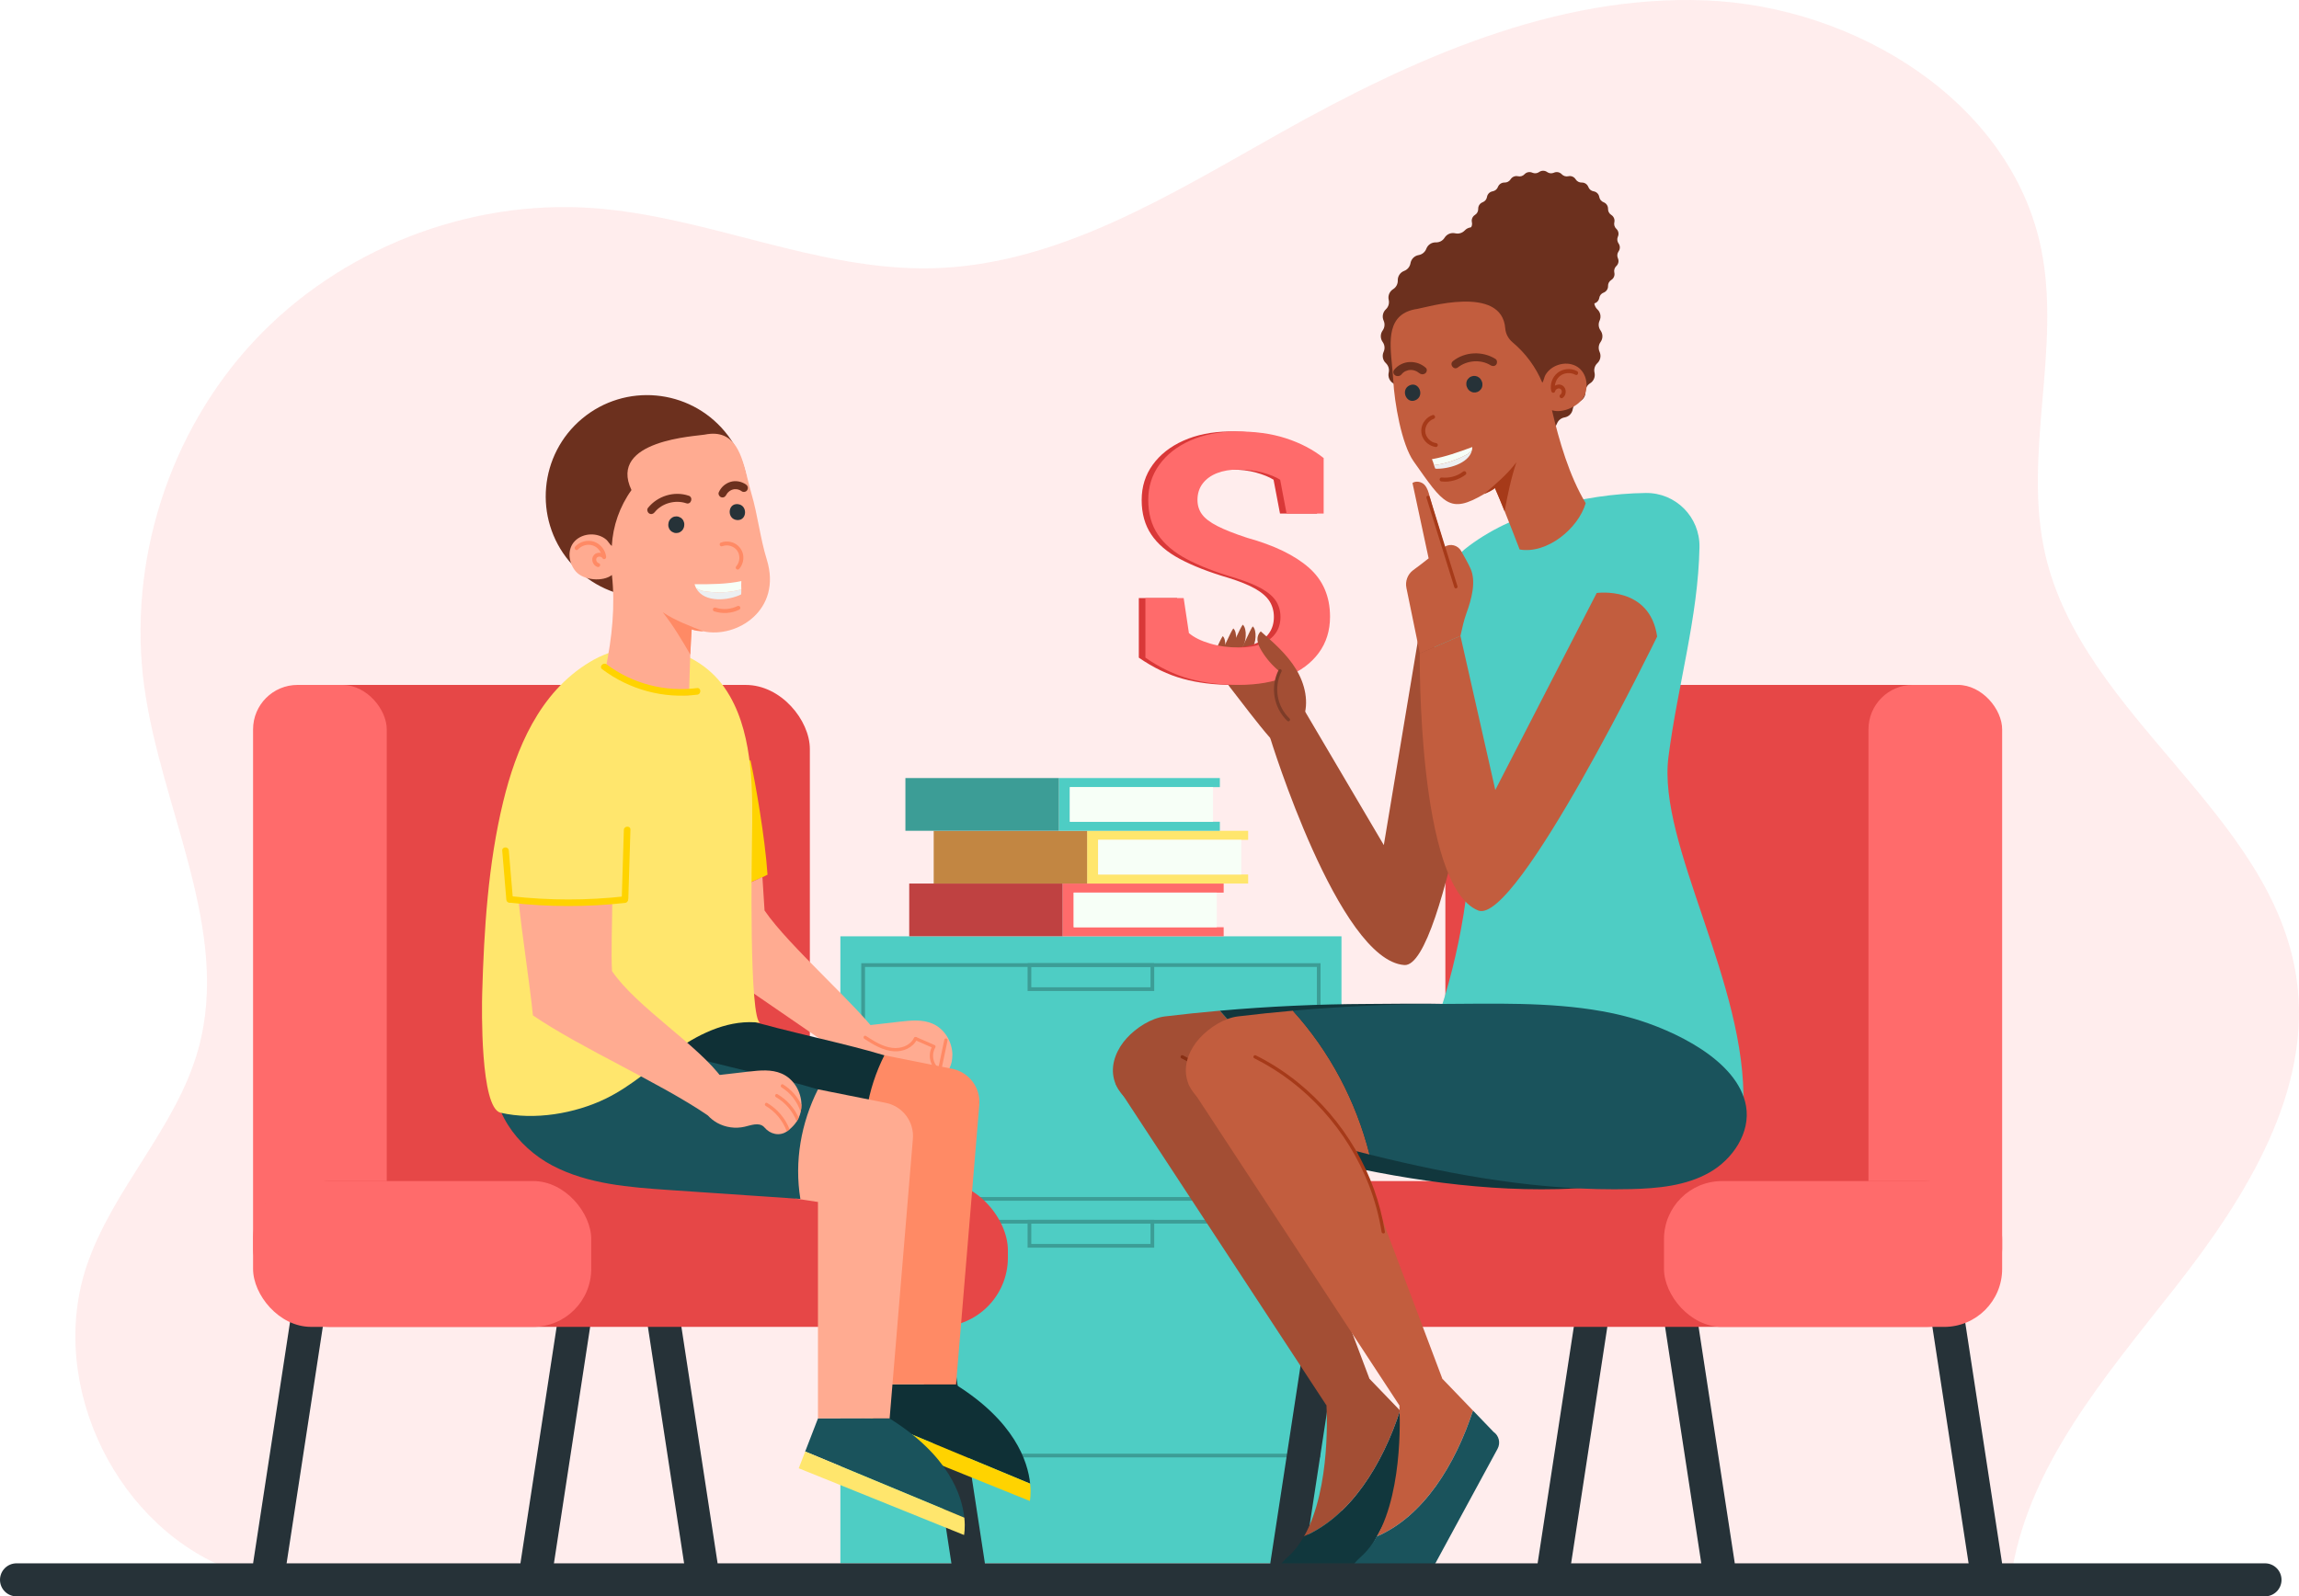
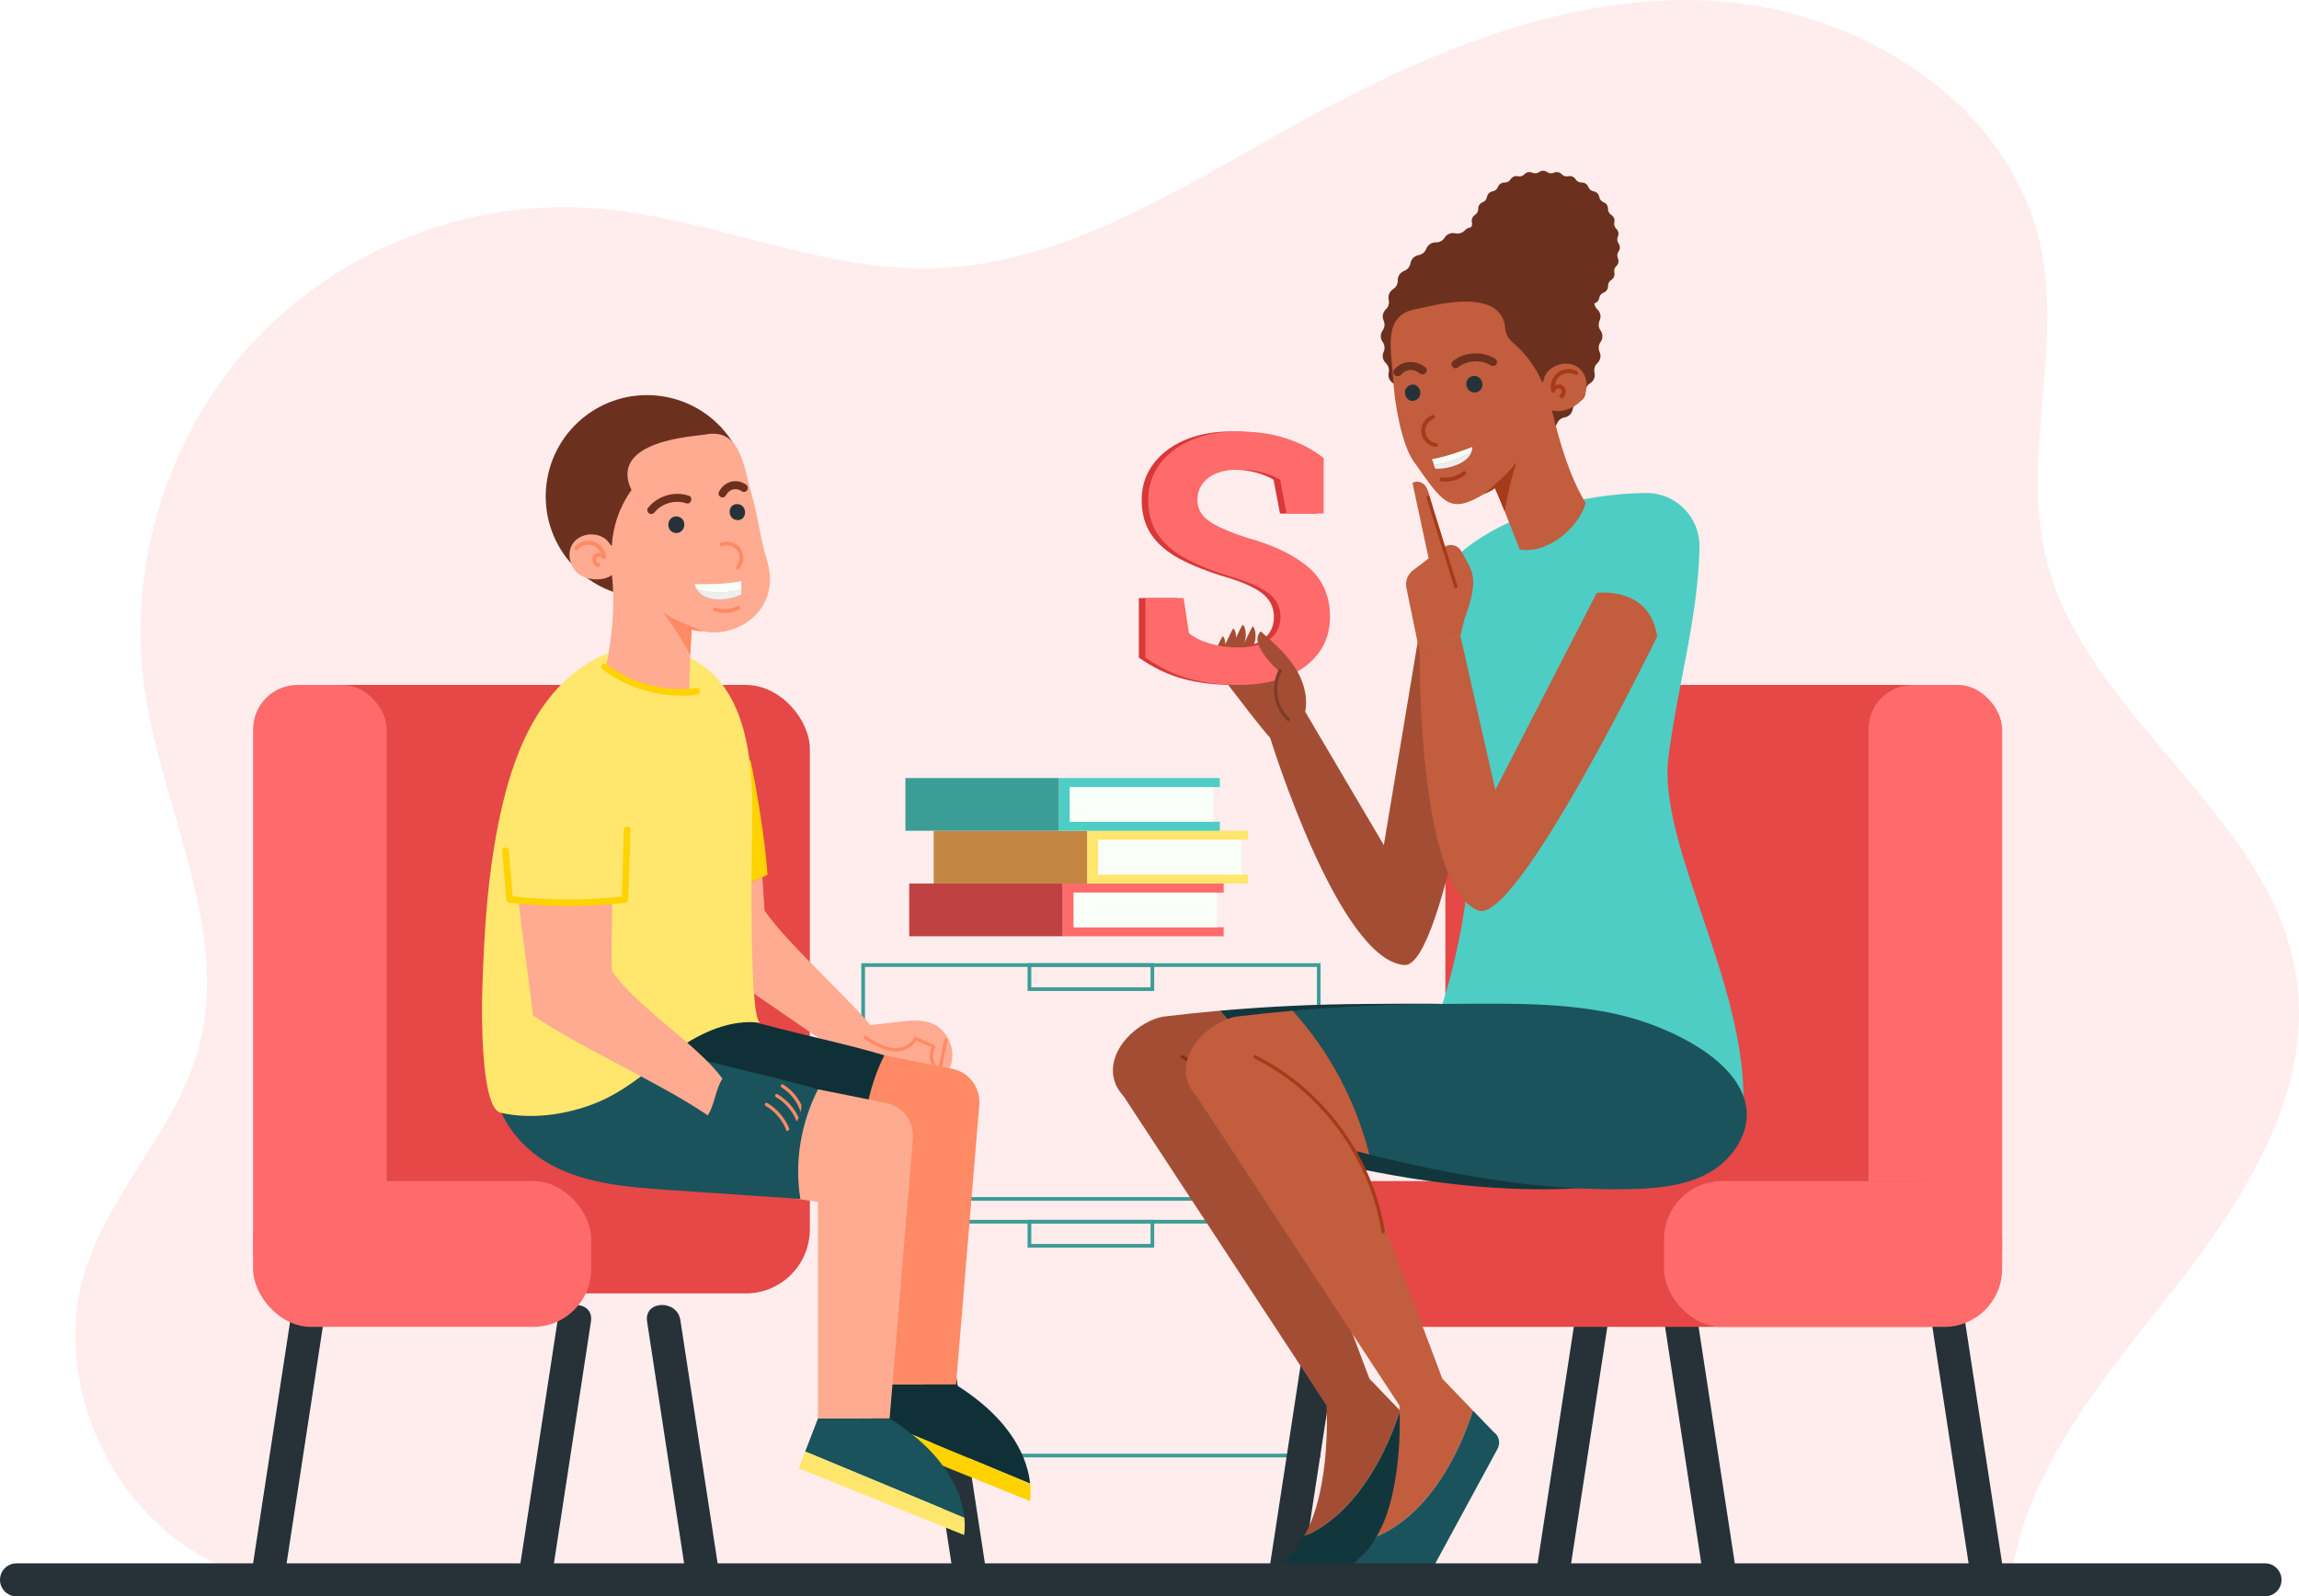
<svg xmlns="http://www.w3.org/2000/svg" viewBox="0 0 620.73 431.13">
  <g id="BACKGROUND">
    <path d="M63.92,424.54c-32.18-11.18-51.41-50.45-40.5-82.72,7.03-20.81,24.2-37.23,30.1-58.4,8.96-32.15-10.01-64.84-14.56-97.91-4.61-33.48,6.61-68.8,29.71-93.48,23.09-24.68,57.59-38.22,91.31-35.84,31.1,2.2,60.68,17.05,91.84,16.26,34.02-.87,64.4-20.05,94.09-36.69C381.24,15.93,419.98-1.47,460.47.1c40.5,1.57,82.54,27.36,90.64,67.07,5.55,27.21-5.16,55.92,1.2,82.95,10.24,43.49,61.06,69.61,67.7,113.79,4.57,30.41-13.53,59.32-32.5,83.53s-40.52,48.9-44.66,79.37l-478.93-2.27Z" style="fill: #ff6b6b; opacity: .12;" />
  </g>
  <g id="OBJECTS">
    <g>
-       <rect x="226.9" y="252.87" width="135.3" height="169.35" style="fill: #4ecdc4;" />
      <g>
        <path d="M356.55,324.29h-124.01v-64.15h124.01v64.15ZM233.55,323.29h122.01v-62.15h-122.01v62.15Z" style="fill: #3c9d96;" />
        <path d="M311.64,267.64h-34.19v-7.51h34.19v7.51ZM278.45,266.64h32.19v-5.51h-32.19v5.51Z" style="fill: #3c9d96;" />
      </g>
      <g>
        <path d="M356.55,393.6h-124.01v-64.15h124.01v64.15ZM233.55,392.6h122.01v-62.15h-122.01v62.15Z" style="fill: #3c9d96;" />
        <path d="M311.64,336.96h-34.19v-7.51h34.19v7.51ZM278.45,335.96h32.19v-5.51h-32.19v5.51Z" style="fill: #3c9d96;" />
      </g>
      <g>
        <polygon points="286.91 238.62 286.91 252.87 330.39 252.87 330.39 250.42 289.9 250.42 289.9 241.07 330.39 241.07 330.39 238.62 286.91 238.62" style="fill: #ff6b6b;" />
        <rect x="245.49" y="238.62" width="41.42" height="14.24" style="fill: #bf4141;" />
        <rect x="289.9" y="241.07" width="38.64" height="9.35" style="fill: #f7fff7;" />
      </g>
      <g>
        <polygon points="293.52 224.38 293.52 238.62 337 238.62 337 236.18 296.5 236.18 296.5 226.82 337 226.82 337 224.38 293.52 224.38" style="fill: #ffe66d;" />
        <rect x="252.1" y="224.38" width="41.42" height="14.24" style="fill: #c28642;" />
        <rect x="296.5" y="226.82" width="38.64" height="9.35" style="fill: #f7fff7;" />
      </g>
      <g>
        <polygon points="285.88 210.13 285.88 224.38 329.36 224.38 329.36 221.93 288.87 221.93 288.87 212.58 329.36 212.58 329.36 210.13 285.88 210.13" style="fill: #4ecdc4;" />
        <rect x="244.46" y="210.13" width="41.42" height="14.24" style="fill: #3c9d96;" />
        <rect x="288.87" y="212.58" width="38.64" height="9.35" style="fill: #f7fff7;" />
      </g>
    </g>
    <g>
      <g>
        <g>
          <g>
            <path d="M140.56,421.91c3.34-21.8,6.68-43.59,10.01-65.39.87-5.66,9.87-5.36,8.99.38-3.34,21.8-6.68,43.59-10.01,65.39-.87,5.66-9.87,5.36-8.99-.38Z" style="fill: #263238;" />
            <path d="M68.38,421.91c3.34-21.8,6.68-43.59,10.01-65.39.87-5.66,9.87-5.36,8.99.38-3.34,21.8-6.68,43.59-10.01,65.39-.87,5.66-9.87,5.36-8.99-.38Z" style="fill: #263238;" />
          </g>
          <g>
            <path d="M193.71,421.91c-3.34-21.8-6.68-43.59-10.01-65.39-.87-5.66-9.87-5.36-8.99.38,3.34,21.8,6.68,43.59,10.01,65.39.87,5.66,9.87,5.36,8.99-.38Z" style="fill: #263238;" />
            <path d="M265.88,421.91c-3.34-21.8-6.68-43.59-10.01-65.39-.87-5.66-9.87-5.36-8.99.38,3.34,21.8,6.68,43.59,10.01,65.39.87,5.66,9.87,5.36,8.99-.38Z" style="fill: #263238;" />
          </g>
        </g>
        <g>
          <g>
            <rect x="70.38" y="184.97" width="148.27" height="164.34" rx="17.32" ry="17.32" transform="translate(289.04 534.29) rotate(180)" style="fill: #e64747;" />
            <rect x="68.32" y="184.97" width="36.09" height="164.34" rx="12" ry="12" transform="translate(172.74 534.29) rotate(180)" style="fill: #ff6b6b;" />
          </g>
          <g>
-             <rect x="70.38" y="318.98" width="201.74" height="39.38" rx="18.69" ry="18.69" transform="translate(342.51 677.33) rotate(180)" style="fill: #e64747;" />
            <rect x="68.32" y="318.98" width="91.3" height="39.38" rx="15.66" ry="15.66" transform="translate(227.95 677.33) rotate(180)" style="fill: #ff6b6b;" />
          </g>
        </g>
      </g>
      <g>
        <g>
          <path d="M257.98,373.9h-19.35l-3.45,8.92,42.96,17.87c-.62-6-4.18-16.81-20.17-26.79Z" style="fill: #0f3036;" />
          <path d="M235.18,382.82l-1.75,4.53,44.63,18.02s.38-1.78.08-4.68l-42.96-17.87Z" style="fill: #ffd300;" />
        </g>
        <g>
          <g>
            <path d="M202.61,205.21l-21.79,25.06c.39,3.94.78,7.87,1.17,11.81,8.26-.26,17.79-1.96,25.24-5.85-.68-10.08-3.23-24.61-4.62-31.02Z" style="fill: #ffd300;" />
            <path d="M206.43,245.92c-.09-1.38-.29-4.77-.58-9.08-7.45,3.89-15.59,4.99-23.85,5.25.41,4.1.81,8.2,1.22,12.31,13.14,8.94,35.49,24.41,48.63,33.34,1.81-2.62,4.11-4.8,5.93-7.42-6.36-8.97-24.63-24.59-31.33-34.39Z" style="fill: #ffab91;" />
            <path d="M257.13,284.95c0,.58-.05,1.15-.16,1.72,0,.06-.03.13-.04.2-.12.53-.29,1.03-.52,1.52-.16.35-.34.68-.54,1-.53.79-1.19,1.52-1.93,2.13-.21.19-.43.36-.65.52-.04.03-.06.04-.1.06-1.96,1.34-4.49.76-6.02-1.07-.09-.11-.19-.2-.29-.29-1.35-1.11-3.33-.34-5.04.07-2.5.59-5.2.21-7.44-1.03-.96-.54-1.83-1.24-2.58-2.05-.98-1.08-1.74-2.36-2.19-3.75l.07-6.53c1.77-.2,3.55-.41,5.32-.61,2.63-.3,5.26-.61,7.9-.91,2.97-.34,6.11-.66,8.86.53,3.28,1.4,5.36,4.96,5.37,8.52Z" style="fill: #ffab91;" />
          </g>
          <path d="M246.78,280.32c-1.11,2.16-3.64,2.97-5.93,2.67-2.62-.34-4.88-1.81-7.05-3.21-.48-.31-.9.47-.42.78,2.44,1.58,5,3.18,7.99,3.37,2.46.15,5.04-.92,6.21-3.18.26-.51-.52-.93-.78-.42Z" style="fill: #ff8a65;" />
          <path d="M254.23,289.06c-2.21-1.24-2.94-4.02-1.68-6.2.11-.2.04-.51-.18-.6-1.65-.72-3.31-1.44-4.96-2.17-.52-.23-.95.55-.42.78,1.52.66,3.04,1.33,4.56,1.99-1.18,2.53-.22,5.59,2.26,6.98.5.28.92-.5.42-.78Z" style="fill: #ff8a65;" />
          <path d="M254.97,280.79c-.58,2.77-1.16,5.53-1.75,8.3-.12.56.75.76.87.2.58-2.77,1.16-5.53,1.75-8.3.12-.56-.75-.76-.87-.2Z" style="fill: #ff8a65;" />
        </g>
        <g>
          <path d="M238.78,285l18.3,3.65c4.6.92,7.76,5.16,7.32,9.83l-6.27,75.41h-19.35v-58.47l-6.07-.92s-9.76-22.19,6.07-29.5Z" style="fill: #ff8a65;" />
          <path d="M151.58,279.41c-1.73,10.69,5.91,21.13,15.49,26.17,9.59,5.04,20.75,5.87,31.56,6.61,11.8.8,23.6,1.61,35.4,2.41-1.65-10.06.16-20.49,4.75-29.59-10.64-3.24-27.19-6.57-37.83-9.81-.4-3.79-1.69-8.52-2.09-12.31-18.8-.49-31.09,6.95-47.28,16.53Z" style="fill: #0f3036;" />
        </g>
        <g>
          <path d="M220.85,294.2l18.3,3.65c4.6.92,7.76,5.16,7.32,9.83l-6.27,75.41h-19.35v-58.47l-6.07-.92s-9.76-22.19,6.07-29.5Z" style="fill: #ffab91;" />
          <path d="M133.65,288.61c-1.73,10.69,5.91,21.13,15.49,26.17,9.59,5.04,20.75,5.87,31.56,6.61,11.8.8,23.6,1.61,35.4,2.41-1.65-10.06.16-20.49,4.75-29.59-10.64-3.24-27.19-6.57-37.83-9.81-.4-3.79-1.69-8.52-2.09-12.31-18.8-.49-31.09,6.95-47.28,16.53Z" style="fill: #1a535c;" />
        </g>
        <path d="M197.1,188.06c-.5-.87-1.03-1.71-1.61-2.53-7.96-11.2-24.02-14.09-36.21-6.76-13.73,8.25-19.97,23.58-23.41,37.72-4.09,16.83-5.19,34.69-5.68,51.88-.11,3.78-.53,30.86,4.96,32.14,9.1,2.12,20.08.24,28.38-3.79,7.16-3.48,12.92-8.92,19.38-13.4,6.47-4.48,14.36-8.14,22.38-7.08-3.11-.41-2.31-45.76-2.25-49.68.2-12.08.46-27.31-5.94-38.5Z" style="fill: #ffe66d;" />
        <g>
          <circle cx="174.69" cy="134.07" r="27.35" transform="translate(-45.33 143.03) rotate(-39.84)" style="fill: #6c301e;" />
          <g>
            <path d="M189.96,170.51c8.92,1.94,21.29-5.72,17.08-19.37-1.81-5.84-2.43-11.99-4.16-17.85-.32-1.08-.63-2.33-.96-3.66-1.63-6.5-3.28-13.95-11.66-12.25-2.11.43-26.2,1.42-19.76,14.97-3.16,4.39-5.03,9.7-5.31,15.1-.5-.33-1.01-1.29-1.47-1.69-2.36-2.03-6.3-1.88-8.49.34-2.19,2.22-1.77,5.96.29,8.29,2.07,2.33,7.23,2.81,9.7.9.93,8.35.02,16.96-1.7,25.35,6.88,3.58,14.82,7.08,22.51,7.19.11-3.73.21-7.52.35-11.06.1-2.42.22-4.73.37-6.8.83.33,1.96.26,3.2.53Z" style="fill: #ffab91;" />
            <path d="M186.76,169.99c-.15,2.08-.27,4.38-.37,6.8-2.26-3.9-4.59-7.81-7.44-11.43,3.4,2.25,7.22,3.68,11.02,5.15-1.27-.02-2.37-.2-3.2-.53Z" style="fill: #ff8a65;" />
          </g>
          <path d="M185.95,133.88c-3.94-1.34-8.42.07-11,3.29-.36.45-.14,1.19.31,1.49.53.34,1.13.15,1.49-.31,1.98-2.48,5.59-3.42,8.54-2.43,1.31.45,1.97-1.6.66-2.05Z" style="fill: #6c301e;" />
          <path d="M201.42,130.86c-1.2-.85-2.85-1.16-4.25-.7-1.42.46-2.48,1.44-3.1,2.79-.24.51.18,1.21.69,1.35.62.17,1.1-.15,1.35-.69-.11.24.04-.06.09-.14.06-.11.13-.21.21-.31,0-.01.03-.04.05-.07,0,0,.02-.01.04-.03.09-.09.17-.18.27-.26.09-.08.18-.15.28-.22.06-.03.11-.07.17-.1.11-.06.22-.12.33-.17.04-.02.07-.03.11-.04.02,0,.03-.01.06-.02.11-.03.23-.06.34-.09.08-.01.15-.03.23-.04,0,0,0,0,.02,0,.27,0,.52,0,.79.04,0,0,0,0,0,0,.07.02.15.04.22.06.12.03.23.07.35.12.05.02.11.04.16.07.01,0,.02.01.04.02.13.08.26.16.39.25.46.33,1.2.18,1.49-.31.31-.52.18-1.14-.31-1.49Z" style="fill: #6c301e;" />
          <path d="M184.62,140.89c-.07-.27-.21-.51-.41-.71-.19-.23-.41-.39-.68-.49-.25-.15-.53-.22-.83-.23-.19.02-.37.03-.56.05-.37.08-.69.25-.97.5-.12.14-.24.28-.36.42-.21.33-.33.7-.35,1.09l-.02.19c-.02.29.02.56.14.82.07.27.21.51.41.71.19.23.41.39.68.49.25.15.53.22.83.23.19-.02.37-.03.56-.05.37-.08.69-.25.97-.5.12-.14.24-.28.36-.42.21-.33.33-.7.35-1.09l.02-.19c.02-.29-.02-.56-.14-.82Z" style="fill: #263238;" />
          <path d="M199.18,136.15c-2.76-.23-2.95,4.07-.18,4.3,2.76.23,2.95-4.07.18-4.3Z" style="fill: #263238;" />
          <path d="M163.66,150.38c-.19-1.82-1.5-3.46-3.23-4.07-1.77-.61-3.86-.07-5.12,1.3-.47.51.25,1.31.72.8,1.02-1.11,2.63-1.58,4.07-1.08.97.34,1.72,1.09,2.15,1.99-.7-.14-1.45.04-1.94.64-.87,1.06-.24,2.8,1.04,3.17.66.19,1-.83.33-1.02-.58-.17-.95-.99-.53-1.49.36-.43,1.21-.37,1.5.11.33.54,1.07.25,1-.36Z" style="fill: #ff8a65;" />
          <path d="M199.18,163.66c-1.83.89-3.98,1.09-5.93.46-.28-.09-.58-.03-.72.26-.11.24-.02.63.26.72,2.22.72,4.66.6,6.76-.43.26-.13.42-.4.31-.69-.1-.25-.43-.44-.69-.31Z" style="fill: #ff8a65;" />
          <path d="M200.5,149.27c-.49-1.49-1.74-2.6-3.28-2.92-.89-.19-1.77-.12-2.62.2-.27.1-.36.49-.23.72.14.28.45.34.72.23,1.38-.53,3.08.01,3.94,1.19.88,1.21.78,3.08-.21,4.2-.19.22-.25.53-.04.76.18.2.57.26.76.04,1.06-1.19,1.46-2.91.96-4.43Z" style="fill: #ff8a65;" />
          <g>
            <path d="M187.98,158.88c2.2,4.09,8.91,3.27,12.14,1.65.04-.44.04-.89.03-1.35-3.26.98-7.17,1-10.5.41-.43-.15-1.09-.38-1.68-.71Z" style="fill: #eceff1;" />
            <path d="M187.53,157.78c.12.4.27.77.45,1.1.59.32,1.25.56,1.68.71,3.33.59,7.23.57,10.5-.41-.02-.75-.06-1.51,0-2.24-3.87.82-8.22.88-12.63.84Z" style="fill: #f7fff7;" />
          </g>
        </g>
        <g>
          <g>
            <path d="M165.25,262.28c-.3-4.61.05-13.32.07-18.73l-25.24.21c.79,8.04,3.02,22.43,3.81,30.47,13.14,8.94,34.06,18.05,47.2,26.99,1.81-2.62,2.16-7.25,3.97-9.88-6.36-8.97-23.1-19.26-29.81-29.06Z" style="fill: #ffab91;" />
-             <path d="M216.38,298.43c0,.58-.05,1.15-.16,1.72,0,.06-.03.13-.04.2-.12.53-.29,1.03-.52,1.52-.16.35-.34.68-.54,1-.53.79-1.19,1.52-1.93,2.13-.21.19-.43.36-.65.52-.04.03-.06.04-.1.06-1.96,1.34-4.49.76-6.02-1.07-.09-.11-.19-.2-.29-.29-1.35-1.11-3.33-.34-5.04.07-2.5.59-5.2.21-7.44-1.03-.96-.54-1.83-1.24-2.58-2.05-.98-1.08-1.74-2.36-2.19-3.75l.07-6.53c1.77-.2,3.55-.41,5.32-.61,2.63-.3,5.26-.61,7.9-.91,2.97-.34,6.11-.66,8.86.53,3.28,1.4,5.36,4.96,5.37,8.52Z" style="fill: #ffab91;" />
          </g>
          <path d="M213.18,304.99c-.21.19-.43.36-.65.52-.04.03-.06.04-.1.06-1.04-2.87-3.05-5.34-5.7-6.9-.49-.29-.07-1.08.43-.78,2.74,1.62,4.88,4.15,6.02,7.1Z" style="fill: #ff8a65;" />
          <path d="M215.65,301.87c-.16.35-.34.68-.54,1-1.07-2.75-3.06-5.09-5.61-6.58-.5-.29-.07-1.07.42-.78,2.52,1.47,4.54,3.72,5.73,6.36Z" style="fill: #ff8a65;" />
          <path d="M216.38,298.43c0,.58-.05,1.15-.16,1.72,0,.06-.03.13-.04.2-.86-2.75-2.69-5.15-5.16-6.68-.49-.3-.06-1.09.43-.78,2.15,1.33,3.88,3.27,4.94,5.54Z" style="fill: #ff8a65;" />
        </g>
        <g>
          <path d="M188.19,185.83c-8.6,1.11-17.46-1.17-24.39-6.4-.91-.68-2.14.61-1.22,1.3,7.31,5.51,16.6,8.05,25.69,6.88,1.13-.15,1.07-1.93-.08-1.78Z" style="fill: #ffd300;" />
          <g>
            <path d="M168.71,242.07c-10.17,1.13-20.45,1.14-30.62-.02-1.13-.13-1.54,1.61-.4,1.74,10.33,1.18,20.76,1.21,31.09.06,1.13-.13,1.07-1.91-.08-1.78Z" style="fill: #ffd300;" />
            <path d="M168.44,224.16c-.19,6.19-.38,12.38-.57,18.57-.04,1.15,1.75,1.07,1.78-.08.19-6.19.38-12.38.57-18.57.04-1.15-1.75-1.07-1.78.08Z" style="fill: #ffd300;" />
            <path d="M137.38,229.68c-.1-1.14-1.88-1.07-1.78.08.37,4.41.74,8.81,1.11,13.22.1,1.14,1.88,1.07,1.78-.08-.37-4.41-.74-8.81-1.11-13.22Z" style="fill: #ffd300;" />
          </g>
        </g>
        <g>
          <path d="M240.2,383.09h-19.35l-3.45,8.92,42.96,17.87c-.62-6-4.18-16.81-20.17-26.79Z" style="fill: #1a535c;" />
          <path d="M217.41,392.01l-1.75,4.53,44.63,18.02s.38-1.78.08-4.68l-42.96-17.87Z" style="fill: #ffe66d;" />
        </g>
      </g>
    </g>
    <g>
      <g>
        <g>
          <g>
            <path d="M468.35,421.91c-3.34-21.8-6.68-43.59-10.01-65.39-.87-5.66-9.87-5.36-8.99.38,3.34,21.8,6.68,43.59,10.01,65.39.87,5.66,9.87,5.36,8.99-.38Z" style="fill: #263238;" />
            <path d="M540.52,421.91c-3.34-21.8-6.68-43.59-10.01-65.39-.87-5.66-9.87-5.36-8.99.38,3.34,21.8,6.68,43.59,10.01,65.39.87,5.66,9.87,5.36,8.99-.38Z" style="fill: #263238;" />
          </g>
          <g>
            <path d="M415.2,421.91c3.34-21.8,6.68-43.59,10.01-65.39.87-5.66,9.87-5.36,8.99.38-3.34,21.8-6.68,43.59-10.01,65.39-.87,5.66-9.87,5.36-8.99-.38Z" style="fill: #263238;" />
            <path d="M343.02,421.91c3.34-21.8,6.68-43.59,10.01-65.39.87-5.66,9.87-5.36,8.99.38-3.34,21.8-6.68,43.59-10.01,65.39-.87,5.66-9.87,5.36-8.99-.38Z" style="fill: #263238;" />
          </g>
        </g>
        <g>
          <g>
            <rect x="390.25" y="184.97" width="148.27" height="164.34" rx="17.32" ry="17.32" style="fill: #e64747;" />
            <rect x="504.49" y="184.97" width="36.09" height="164.34" rx="12" ry="12" style="fill: #ff6b6b;" />
          </g>
          <g>
            <rect x="336.78" y="318.98" width="201.74" height="39.38" rx="18.69" ry="18.69" style="fill: #e64747;" />
            <rect x="449.28" y="318.98" width="91.3" height="39.38" rx="15.66" ry="15.66" style="fill: #ff6b6b;" />
          </g>
        </g>
      </g>
      <g>
        <g>
          <path d="M351.97,191.48l21.66,36.75,9.84-59.02s13.02-6.33,19.13,6.22c0,0-12.33,86.01-23.43,85.2-17.76-1.29-36.21-61.32-36.21-61.32l9.01-7.84Z" style="fill: #a34e34;" />
          <g>
            <path d="M331.08,184.28c-1.28-2.28-2.57-4.56-3.85-6.84.83-1.21,2.08-4.43,2.91-5.64,1.07.9.81,4.3-.19,5.25,1.09,1.75,2.52,3.44,3.61,5.19" style="fill: #a34e34;" />
            <path d="M334.04,183.53c-1.42-2.52-2.84-5.05-4.27-7.57.92-1.34,2.3-4.91,3.22-6.24,1.19,1,.9,4.76-.22,5.81,1.21,1.94,2.79,3.81,4,5.75" style="fill: #a34e34;" />
            <path d="M336.66,183.53c-1.53-2.71-3.05-5.42-4.58-8.13.99-1.43,2.47-5.27,3.46-6.7,1.27,1.07.96,5.11-.23,6.24,1.29,2.08,3,4.09,4.29,6.17" style="fill: #a34e34;" />
            <path d="M339.29,182.98c-1.42-2.52-2.85-5.05-4.27-7.57.92-1.34,2.3-4.91,3.22-6.24,1.19,1,.9,4.76-.21,5.81,1.21,1.94,2.79,3.81,4,5.75" style="fill: #a34e34;" />
          </g>
          <path d="M331.99,185.47c-.44-.56-.9-1.28-.61-1.93.29-.67,1.16-.8,1.89-.85l12.18-.71c2.01,4.63,4.03,9.26,6.04,13.9.3,2.65-5.2,7.21-8.53,3.43-3.38-3.84-7.82-9.8-10.97-13.84Z" style="fill: #a34e34;" />
          <path d="M332.76,184.97c-4.91,0-9.37-.55-13.39-1.65-4.02-1.1-7.99-3-11.89-5.71v-16.09h10.33l1.42,9.46c1.37,1.16,3.26,2.1,5.67,2.81,2.4.72,5.03,1.08,7.86,1.08,2.41,0,4.44-.34,6.1-1.01,1.66-.67,2.93-1.62,3.79-2.86.87-1.23,1.3-2.69,1.3-4.37,0-1.58-.39-2.99-1.16-4.23-.78-1.23-2.06-2.36-3.84-3.38-1.78-1.02-4.2-2-7.25-2.95-5.27-1.55-9.64-3.25-13.1-5.1-3.46-1.84-6.05-4.05-7.77-6.63-1.72-2.57-2.58-5.68-2.58-9.3s1-6.78,2.99-9.53c2-2.76,4.76-4.93,8.3-6.51,3.54-1.58,7.62-2.41,12.25-2.47,5.12-.06,9.65.55,13.6,1.83,3.95,1.28,7.35,3.06,10.22,5.35v14.99h-10.01l-1.74-9.14c-1.16-.73-2.72-1.37-4.69-1.92-1.96-.55-4.2-.82-6.7-.82-2.13,0-4.02.32-5.65.96-1.63.64-2.92,1.57-3.86,2.79-.94,1.22-1.42,2.7-1.42,4.44,0,1.49.41,2.8,1.23,3.91.82,1.11,2.2,2.16,4.14,3.15,1.93.99,4.61,2.05,8.02,3.17,7.34,2.04,12.91,4.74,16.71,8.09,3.79,3.35,5.69,7.76,5.69,13.21,0,3.78-1.02,7.05-3.06,9.81-2.04,2.76-4.91,4.89-8.59,6.38-3.69,1.49-8,2.24-12.94,2.24Z" style="fill: #d93838;" />
          <path d="M334.54,184.97c-4.91,0-9.37-.55-13.39-1.65-4.02-1.1-7.99-3-11.89-5.71v-16.09h10.33l1.42,9.46c1.37,1.16,3.26,2.1,5.67,2.81,2.4.72,5.03,1.08,7.86,1.08,2.41,0,4.44-.34,6.1-1.01,1.66-.67,2.93-1.62,3.79-2.86.87-1.23,1.3-2.69,1.3-4.37,0-1.58-.39-2.99-1.16-4.23-.78-1.23-2.06-2.36-3.84-3.38-1.78-1.02-4.2-2-7.25-2.95-5.27-1.55-9.64-3.25-13.1-5.1-3.46-1.84-6.05-4.05-7.77-6.63-1.72-2.57-2.58-5.68-2.58-9.3s1-6.78,2.99-9.53,4.76-4.93,8.3-6.51c3.54-1.58,7.62-2.41,12.25-2.47,5.12-.06,9.65.55,13.6,1.83,3.95,1.28,7.35,3.06,10.22,5.35v14.99h-10.01l-1.74-9.14c-1.16-.73-2.72-1.37-4.69-1.92-1.96-.55-4.2-.82-6.7-.82-2.13,0-4.02.32-5.65.96-1.63.64-2.92,1.57-3.86,2.79-.94,1.22-1.42,2.7-1.42,4.44,0,1.49.41,2.8,1.23,3.91.82,1.11,2.2,2.16,4.14,3.15,1.93.99,4.61,2.05,8.02,3.17,7.34,2.04,12.91,4.74,16.71,8.09,3.79,3.35,5.69,7.76,5.69,13.21,0,3.78-1.02,7.05-3.06,9.81-2.04,2.76-4.91,4.89-8.59,6.38-3.69,1.49-8,2.24-12.94,2.24Z" style="fill: #ff6b6b;" />
          <path d="M351.86,194.08c1.66-4.36.5-9.39-1.94-13.37-2.43-3.98-6-7.12-9.51-10.19-.7.64-1,1.61-.87,2.56.12.94.57,1.81,1.05,2.63,1.3,2.16,2.98,4.1,4.95,5.68-1.35,2.33-2.03,5.47-1.09,8,.94,2.52,3.05,4.59,5.59,5.47.72.25,1.55-.05,1.82-.77Z" style="fill: #a34e34;" />
          <path d="M348.17,194.04c-3.42-3.29-4.3-8.44-2.16-12.68.26-.51-.53-.94-.78-.42-2.32,4.59-1.37,10.19,2.34,13.75.41.4,1.02-.25.61-.65Z" style="fill: #7d3c28;" />
        </g>
        <g>
          <g>
            <path d="M314.57,274.5c-3.77.45-7.79,3.06-10.35,5.87s-4.27,6.66-3.59,10.4c1.23,6.78,8.98,9.88,15.59,11.79,11.21,3.23,22.5,6.43,33.87,9.25-3.63-14.34-10.71-27.84-20.71-38.85-4.94.44-9.88.94-14.8,1.54Z" style="fill: #a34e34;" />
            <path d="M451.75,298.71c-2.19-12.48-19.84-20.59-30.59-23.69-2.72-.78-5.5-1.42-8.33-1.92-14.25-2.56-29.65-2.01-43.79-1.96-13.24.05-26.47.66-39.66,1.82,10,11.01,17.09,24.51,20.71,38.85,23.22,5.76,46.75,9.91,70.59,9.33,7.29-.18,14.83-.88,21.17-4.47,6.34-3.59,11.16-10.78,9.9-17.96Z" style="fill: #11373d;" />
          </g>
          <g>
            <polygon points="301.21 292.76 361.43 384.57 371.9 378.05 343.05 301.55 301.21 292.76" style="fill: #a34e34;" />
            <path d="M378.02,380.95l-8.19-8.51-11.68,7.28s1.41,22.1-6.06,35.22c12.62-5.47,21.17-19.45,25.94-33.99Z" style="fill: #a34e34;" />
            <path d="M383.57,386.72l-5.55-5.77c-4.76,14.54-13.31,28.53-25.94,33.99-1.19,2.09-2.6,3.96-4.28,5.46-9.29,8.31,5.88,7.16,13.78,6.11,2.68-.36,5.02-1.98,6.31-4.35l16.76-30.88c.86-1.58.39-3.55-1.09-4.57Z" style="fill: #11373d;" />
            <path d="M346.2,310.33c-4.03-6.88-9.31-13.05-15.52-18.05-3.49-2.81-7.27-5.25-11.28-7.25-.51-.26-.94.53-.42.78,7.03,3.51,13.33,8.38,18.59,14.21,5.27,5.84,9.48,12.64,12.33,19.97,1.59,4.1,2.76,8.37,3.45,12.72.09.56.98.53.89-.04-1.24-7.87-4-15.46-8.03-22.34Z" style="fill: #872f14;" />
          </g>
        </g>
        <g>
          <path d="M387.7,276.52c6.7-19.3,9.96-39.5,9.65-59.85-.08-5.62-1.88-11.08-5.11-15.69-.64-.91-1.27-1.82-1.91-2.72-2.91-4.13-4.3-9.15-3.92-14.19.66-8.79,1.91-17.38,3.45-26.1.67-3.81,2.67-7.27,5.68-9.69,12.26-9.83,31.79-14.92,48.8-15.14,8.12-.1,14.66,6.5,14.52,14.61-.34,18.94-5.93,37.5-8.38,56.7-3.02,23.73,21.34,61.24,20.22,94.28-23.9-26.21-55.04-28.16-83.01-22.21Z" style="fill: #4ecdc4;" />
          <g>
            <g>
              <path d="M432.15,92.37h0c-.56.78-.65,1.79-.26,2.66h0c.47,1.04.23,2.27-.6,3.05h0c-.7.65-.99,1.63-.77,2.56h0c.26,1.12-.22,2.27-1.19,2.88h0c-.81.5-1.29,1.4-1.26,2.35h0c.04,1.15-.66,2.19-1.73,2.59h0c-.89.34-1.54,1.12-1.7,2.07h0c-.19,1.13-1.07,2.01-2.2,2.2h0c-.94.16-1.73.8-2.07,1.7h0c-.4,1.07-1.44,1.77-2.59,1.73h0c-.95-.03-1.85.45-2.35,1.26h0c-.6.97-1.76,1.45-2.88,1.19h0c-.93-.22-1.9.08-2.56.77h0c-.78.84-2.01,1.08-3.05.61h0c-.87-.4-1.88-.3-2.66.26h0c-.93.67-2.18.67-3.11,0h0c-.78-.56-1.79-.66-2.66-.26h0c-1.04.47-2.27.23-3.05-.6h0c-.65-.7-1.63-.99-2.55-.78h0c-1.12.26-2.27-.22-2.88-1.19h0c-.5-.81-1.4-1.29-2.35-1.26h0c-1.14.04-2.18-.66-2.59-1.73h0c-.34-.89-1.12-1.54-2.06-1.7h0c-1.13-.19-2.01-1.07-2.2-2.2h0c-.16-.94-.8-1.73-1.7-2.07h0c-1.07-.4-1.77-1.44-1.73-2.59h0c.03-.96-.45-1.85-1.26-2.36h0c-.97-.6-1.45-1.76-1.19-2.88h0c.22-.93-.08-1.9-.77-2.56h0c-.84-.78-1.08-2.01-.6-3.05h0c.4-.87.3-1.88-.26-2.66h0c-.67-.93-.67-2.18,0-3.11h0c.56-.78.65-1.79.26-2.66h0c-.47-1.04-.23-2.27.6-3.05h0c.7-.65.99-1.63.77-2.56h0c-.26-1.12.22-2.27,1.19-2.88h0c.81-.5,1.29-1.4,1.26-2.35h0c-.04-1.15.66-2.19,1.73-2.59h0c.89-.34,1.54-1.12,1.7-2.07h0c.19-1.13,1.07-2.01,2.2-2.2h0c.94-.16,1.73-.8,2.07-1.7h0c.4-1.07,1.44-1.77,2.59-1.73h0c.95.03,1.85-.45,2.35-1.26h0c.6-.97,1.76-1.45,2.88-1.19h0c.93.22,1.9-.08,2.56-.77h0c.78-.84,2.01-1.08,3.05-.61h0c.87.4,1.88.3,2.66-.26h0c.93-.67,2.18-.67,3.11,0h0c.78.56,1.79.66,2.66.26h0c1.04-.47,2.27-.23,3.05.6h0c.65.7,1.63.99,2.55.78h0c1.12-.26,2.27.22,2.88,1.19h0c.5.81,1.4,1.29,2.35,1.26h0c1.14-.04,2.18.66,2.59,1.73h0c.34.89,1.12,1.54,2.06,1.7h0c1.13.19,2.01,1.07,2.2,2.2h0c.16.94.8,1.73,1.7,2.07h0c1.07.4,1.77,1.44,1.73,2.59h0c-.03.96.45,1.85,1.26,2.36h0c.97.6,1.45,1.76,1.19,2.88h0c-.22.93.08,1.9.77,2.56h0c.84.78,1.08,2.01.6,3.05h0c-.4.87-.3,1.88.26,2.66h0c.67.93.67,2.18,0,3.11Z" style="fill: #6c301e;" />
              <path d="M437.01,67.9h0c-.38.54-.45,1.24-.18,1.84h0c.33.72.16,1.57-.42,2.11h0c-.48.45-.69,1.13-.54,1.77h0c.18.77-.15,1.57-.83,1.99h0c-.56.35-.89.97-.87,1.63h0c.03.79-.46,1.51-1.2,1.79h0c-.62.23-1.07.78-1.17,1.43h0c-.13.78-.74,1.39-1.52,1.52h0c-.65.11-1.2.56-1.43,1.17h0c-.28.74-1,1.22-1.79,1.2h0c-.66-.02-1.28.31-1.63.87h0c-.42.67-1.22,1.01-1.99.83h0c-.64-.15-1.32.05-1.77.54h0c-.54.58-1.39.75-2.11.42h0c-.6-.27-1.3-.2-1.84.18h0c-.64.46-1.51.46-2.15,0h0c-.54-.39-1.24-.45-1.84-.18h0c-.72.33-1.57.16-2.11-.42h0c-.45-.48-1.13-.69-1.77-.54h0c-.77.18-1.57-.15-1.99-.83h0c-.35-.56-.97-.89-1.63-.87h0c-.79.03-1.51-.46-1.79-1.2h0c-.23-.62-.78-1.07-1.43-1.17h0c-.78-.13-1.39-.74-1.52-1.52h0c-.11-.65-.56-1.2-1.17-1.43h0c-.74-.28-1.22-1-1.2-1.79h0c.02-.66-.31-1.28-.87-1.63h0c-.67-.42-1.01-1.22-.83-1.99h0c.15-.64-.05-1.32-.54-1.77h0c-.58-.54-.75-1.39-.42-2.11h0c.27-.6.2-1.3-.18-1.84h0c-.46-.65-.46-1.51,0-2.15h0c.38-.54.45-1.24.18-1.84h0c-.33-.72-.16-1.57.42-2.11h0c.48-.45.69-1.13.54-1.77h0c-.18-.77.15-1.57.83-1.99h0c.56-.35.89-.97.87-1.63h0c-.03-.79.46-1.51,1.2-1.79h0c.62-.23,1.07-.78,1.17-1.43h0c.13-.78.74-1.39,1.52-1.52h0c.65-.11,1.2-.56,1.43-1.17h0c.28-.74,1-1.22,1.79-1.2h0c.66.02,1.28-.31,1.63-.87h0c.42-.67,1.22-1.01,1.99-.83h0c.64.15,1.32-.05,1.77-.54h0c.54-.58,1.39-.75,2.11-.42h0c.6.27,1.3.2,1.84-.18h0c.64-.46,1.51-.46,2.15,0h0c.54.39,1.24.45,1.84.18h0c.72-.33,1.57-.16,2.11.42h0c.45.48,1.13.69,1.77.54h0c.77-.18,1.57.15,1.99.83h0c.35.56.97.89,1.63.87h0c.79-.03,1.51.46,1.79,1.2h0c.23.62.78,1.07,1.43,1.17h0c.78.13,1.39.74,1.52,1.52h0c.11.65.56,1.2,1.17,1.43h0c.74.28,1.22,1,1.2,1.79h0c-.02.66.31,1.28.87,1.63h0c.67.42,1.01,1.22.83,1.99h0c-.15.64.05,1.32.54,1.77h0c.58.54.75,1.39.42,2.11h0c-.27.6-.2,1.3.18,1.84h0c.46.65.46,1.51,0,2.15Z" style="fill: #6c301e;" />
            </g>
            <g>
              <path d="M400.78,133.38c-9.45,5.59-10.97,2.73-19.1-8.78-3.26-4.62-5.19-15.87-5.51-21.98-.06-1.12-.19-2.41-.31-3.77-.64-6.67-1.57-14.25,6.89-15.44,2.02-.29,22.76-6.67,23.67,5.29.11,1.47.86,2.82,1.99,3.76,3.49,2.93,6.28,6.7,8.02,10.91.36-.48.52-1.56.82-2.08,1.55-2.7,5.31-3.87,8.12-2.51,2.81,1.36,3.67,5.03,2.5,7.91-1.17,2.89-5.88,5.07-8.84,4.1,1.91,8.18,4.68,17.78,9.11,25.1-2.03,6.9-10.47,13.8-17.84,12.51-1.35-3.48-2.71-7.02-4.03-10.3-.91-2.25-1.78-4.38-2.62-6.29-.67.59-1.75.92-2.84,1.57Z" style="fill: #c25d3e;" />
              <path d="M403.62,131.81c.84,1.91,1.72,4.04,2.62,6.29.82-4.43,1.72-8.9,3.19-13.26-2.45,3.26-5.57,5.88-8.66,8.54,1.19-.44,2.17-.98,2.84-1.57Z" style="fill: #a63a19;" />
            </g>
            <path d="M392.31,97.51c3.27-2.58,7.96-2.75,11.47-.57.49.31.53,1.08.21,1.51-.38.5-1.01.51-1.51.21-2.7-1.68-6.41-1.36-8.86.57-1.09.86-2.4-.85-1.31-1.71Z" style="fill: #6c301e;" />
            <path d="M376.68,101.36c.49.36,1.33.25,1.69-.21.1-.13.21-.24.32-.36.01-.02.02-.02.03-.03.05-.04.09-.08.14-.12.1-.08.21-.16.32-.23.07-.04.14-.09.21-.13,0,0,0,0,0,0,.27-.11.53-.21.82-.3,0,0,0,0,.02,0,.08-.01.17-.03.25-.04.13-.02.26-.03.39-.03.03,0,.05,0,.07,0,.04,0,.09,0,.13,0,.14,0,.28.02.41.05.07.01.15.03.22.04.12.04.25.07.37.12.13.05.25.1.38.16.03.01.04.02.05.02.03.02.06.04.08.05.12.07.23.14.34.22.09.06.35.29.15.1.48.43,1.1.57,1.69.2.49-.3.67-1.11.23-1.51-1.17-1.06-2.65-1.63-4.32-1.59-1.66.04-3.28.88-4.23,2.08-.39.49-.29,1.12.23,1.51Z" style="fill: #6c301e;" />
            <path d="M395.91,103.67c-.02-.28.03-.55.14-.81.1-.28.26-.5.48-.69.19-.22.42-.39.71-.49.18-.05.36-.09.54-.14.37-.04.73,0,1.08.14.16.09.32.18.48.28.31.24.54.54.69.91l.08.17c.12.26.16.54.14.82.02.28-.03.55-.14.81-.1.28-.26.5-.48.69-.19.22-.42.39-.71.49l-.54.14c-.37.04-.73,0-1.08-.15-.16-.09-.32-.18-.48-.28-.31-.24-.54-.54-.69-.91l-.08-.17c-.12-.26-.16-.54-.14-.82Z" style="fill: #263238;" />
            <path d="M380.6,104.07c2.52-1.14,4.14,2.85,1.61,4-2.52,1.14-4.14-2.85-1.61-4Z" style="fill: #263238;" />
            <path d="M418.84,105.61c-.43-1.78.26-3.77,1.69-4.91,1.46-1.17,3.61-1.35,5.26-.48.61.32.2,1.32-.41,1-1.33-.7-3.01-.61-4.2.34-.8.64-1.26,1.6-1.36,2.6.61-.36,1.38-.44,2.04-.05,1.17.71,1.17,2.56.08,3.34-.56.4-1.22-.45-.65-.86.49-.35.56-1.25,0-1.58-.48-.29-1.26.06-1.38.61-.13.62-.92.59-1.07,0Z" style="fill: #a63a19;" />
            <path d="M389.24,128.96c2.02.22,4.12-.31,5.74-1.55.23-.18.54-.22.76,0,.18.19.23.58,0,.76-1.85,1.42-4.19,2.12-6.52,1.86-.29-.03-.53-.24-.53-.55,0-.27.26-.56.55-.53Z" style="fill: #a63a19;" />
            <path d="M384.06,117.97c-.59-1.45-.34-3.11.62-4.34.56-.72,1.27-1.24,2.13-1.54.27-.1.59.14.65.4.07.31-.13.55-.4.65-1.39.48-2.35,1.99-2.24,3.45.11,1.49,1.39,2.86,2.87,3.07.29.04.53.24.52.55,0,.26-.26.56-.55.52-1.58-.23-2.99-1.28-3.59-2.77Z" style="fill: #a63a19;" />
            <g>
              <path d="M397.41,121.65c-.84,3.64-6.72,5.11-9.87,4.93-.15-.31-.26-.64-.36-.97,3-.29,6.31-1.48,8.98-2.93.33-.24.83-.61,1.24-1.03Z" style="fill: #eceff1;" />
              <path d="M397.52,120.72c0,.33-.04.64-.11.94-.42.41-.92.79-1.24,1.03-2.67,1.45-5.98,2.64-8.98,2.93-.17-.55-.32-1.11-.57-1.61,3.48-.6,7.17-1.89,10.9-3.28Z" style="fill: #f7fff7;" />
            </g>
          </g>
          <g>
            <path d="M394.32,171.74c.48-2.14.89-4.12,1.64-6.19,1.32-3.64,2.67-8.46,1.08-12-.66-1.48-1.63-3.12-2.51-4.71-.89-1.6-2.95-2.15-4.49-1.16,0,0-.02.01-.03.02-.95-3.63-3.06-10-4-13.63-.29-1.11-.61-2.27-1.38-3.12-.77-.85-2.32-1.17-3.26-.51l4.36,20.35c-1.3,1.07-2.77,2.14-4.2,3.21-1.47,1.1-2.17,2.97-1.8,4.77,1.22,5.93,2.39,11.67,3.63,17.68l10.97-4.71Z" style="fill: #c25d3e;" />
            <path d="M393.52,158.33c-2.51-8.05-5.01-16.1-7.52-24.15-.17-.55-1.02-.28-.85.27,2.51,8.05,5.01,16.1,7.52,24.15.17.55,1.02.28.85-.27Z" style="fill: #a63a19;" />
          </g>
          <path d="M394.32,171.74l9.41,41.61,27.38-53.2s14.33-2.06,16.32,11.76c0,0-37.99,78.14-48.31,73.99-16.52-6.64-15.78-69.45-15.78-69.45l10.97-4.71Z" style="fill: #c25d3e;" />
        </g>
        <g>
          <g>
            <path d="M334.26,274.5c-3.77.45-7.79,3.06-10.35,5.87s-4.27,6.66-3.59,10.4c1.23,6.78,8.98,9.88,15.59,11.79,11.21,3.23,22.5,6.43,33.87,9.25-3.63-14.34-10.71-27.84-20.71-38.85-4.94.44-9.88.94-14.8,1.54Z" style="fill: #c25d3e;" />
            <path d="M471.43,298.71c-2.19-12.48-19.84-20.59-30.59-23.69-2.72-.78-5.5-1.42-8.33-1.92-14.25-2.56-29.65-2.01-43.79-1.96-13.24.05-26.47.66-39.66,1.82,10,11.01,17.09,24.51,20.71,38.85,23.22,5.76,46.75,9.91,70.59,9.33,7.29-.18,14.83-.88,21.17-4.47,6.34-3.59,11.16-10.78,9.9-17.96Z" style="fill: #1a535c;" />
          </g>
          <g>
            <polygon points="320.9 292.76 381.12 384.57 391.58 378.05 362.74 301.55 320.9 292.76" style="fill: #c25d3e;" />
            <path d="M397.7,380.95l-8.19-8.51-11.68,7.28s1.41,22.1-6.06,35.22c12.62-5.47,21.17-19.45,25.94-33.99Z" style="fill: #c25d3e;" />
            <path d="M403.26,386.72l-5.55-5.77c-4.76,14.54-13.31,28.53-25.94,33.99-1.19,2.09-2.6,3.96-4.28,5.46-9.29,8.31,5.88,7.16,13.78,6.11,2.68-.36,5.02-1.98,6.31-4.35l16.76-30.88c.86-1.58.39-3.55-1.09-4.57Z" style="fill: #1a535c;" />
            <path d="M365.88,310.33c-4.03-6.88-9.31-13.05-15.52-18.05-3.49-2.81-7.27-5.25-11.28-7.25-.51-.26-.94.53-.42.78,7.03,3.51,13.33,8.38,18.59,14.21,5.27,5.84,9.48,12.64,12.33,19.97,1.59,4.1,2.76,8.37,3.45,12.72.09.56.98.53.89-.04-1.24-7.87-4-15.46-8.03-22.34Z" style="fill: #a63a19;" />
          </g>
        </g>
      </g>
    </g>
    <path d="M611.54,431.13H4.46c-2.46,0-4.46-1.99-4.46-4.46h0c0-2.46,2-4.46,4.46-4.46h607.09c2.46,0,4.46,2,4.46,4.46h0c0,2.46-1.99,4.46-4.46,4.46Z" style="fill: #263238;" />
  </g>
</svg>